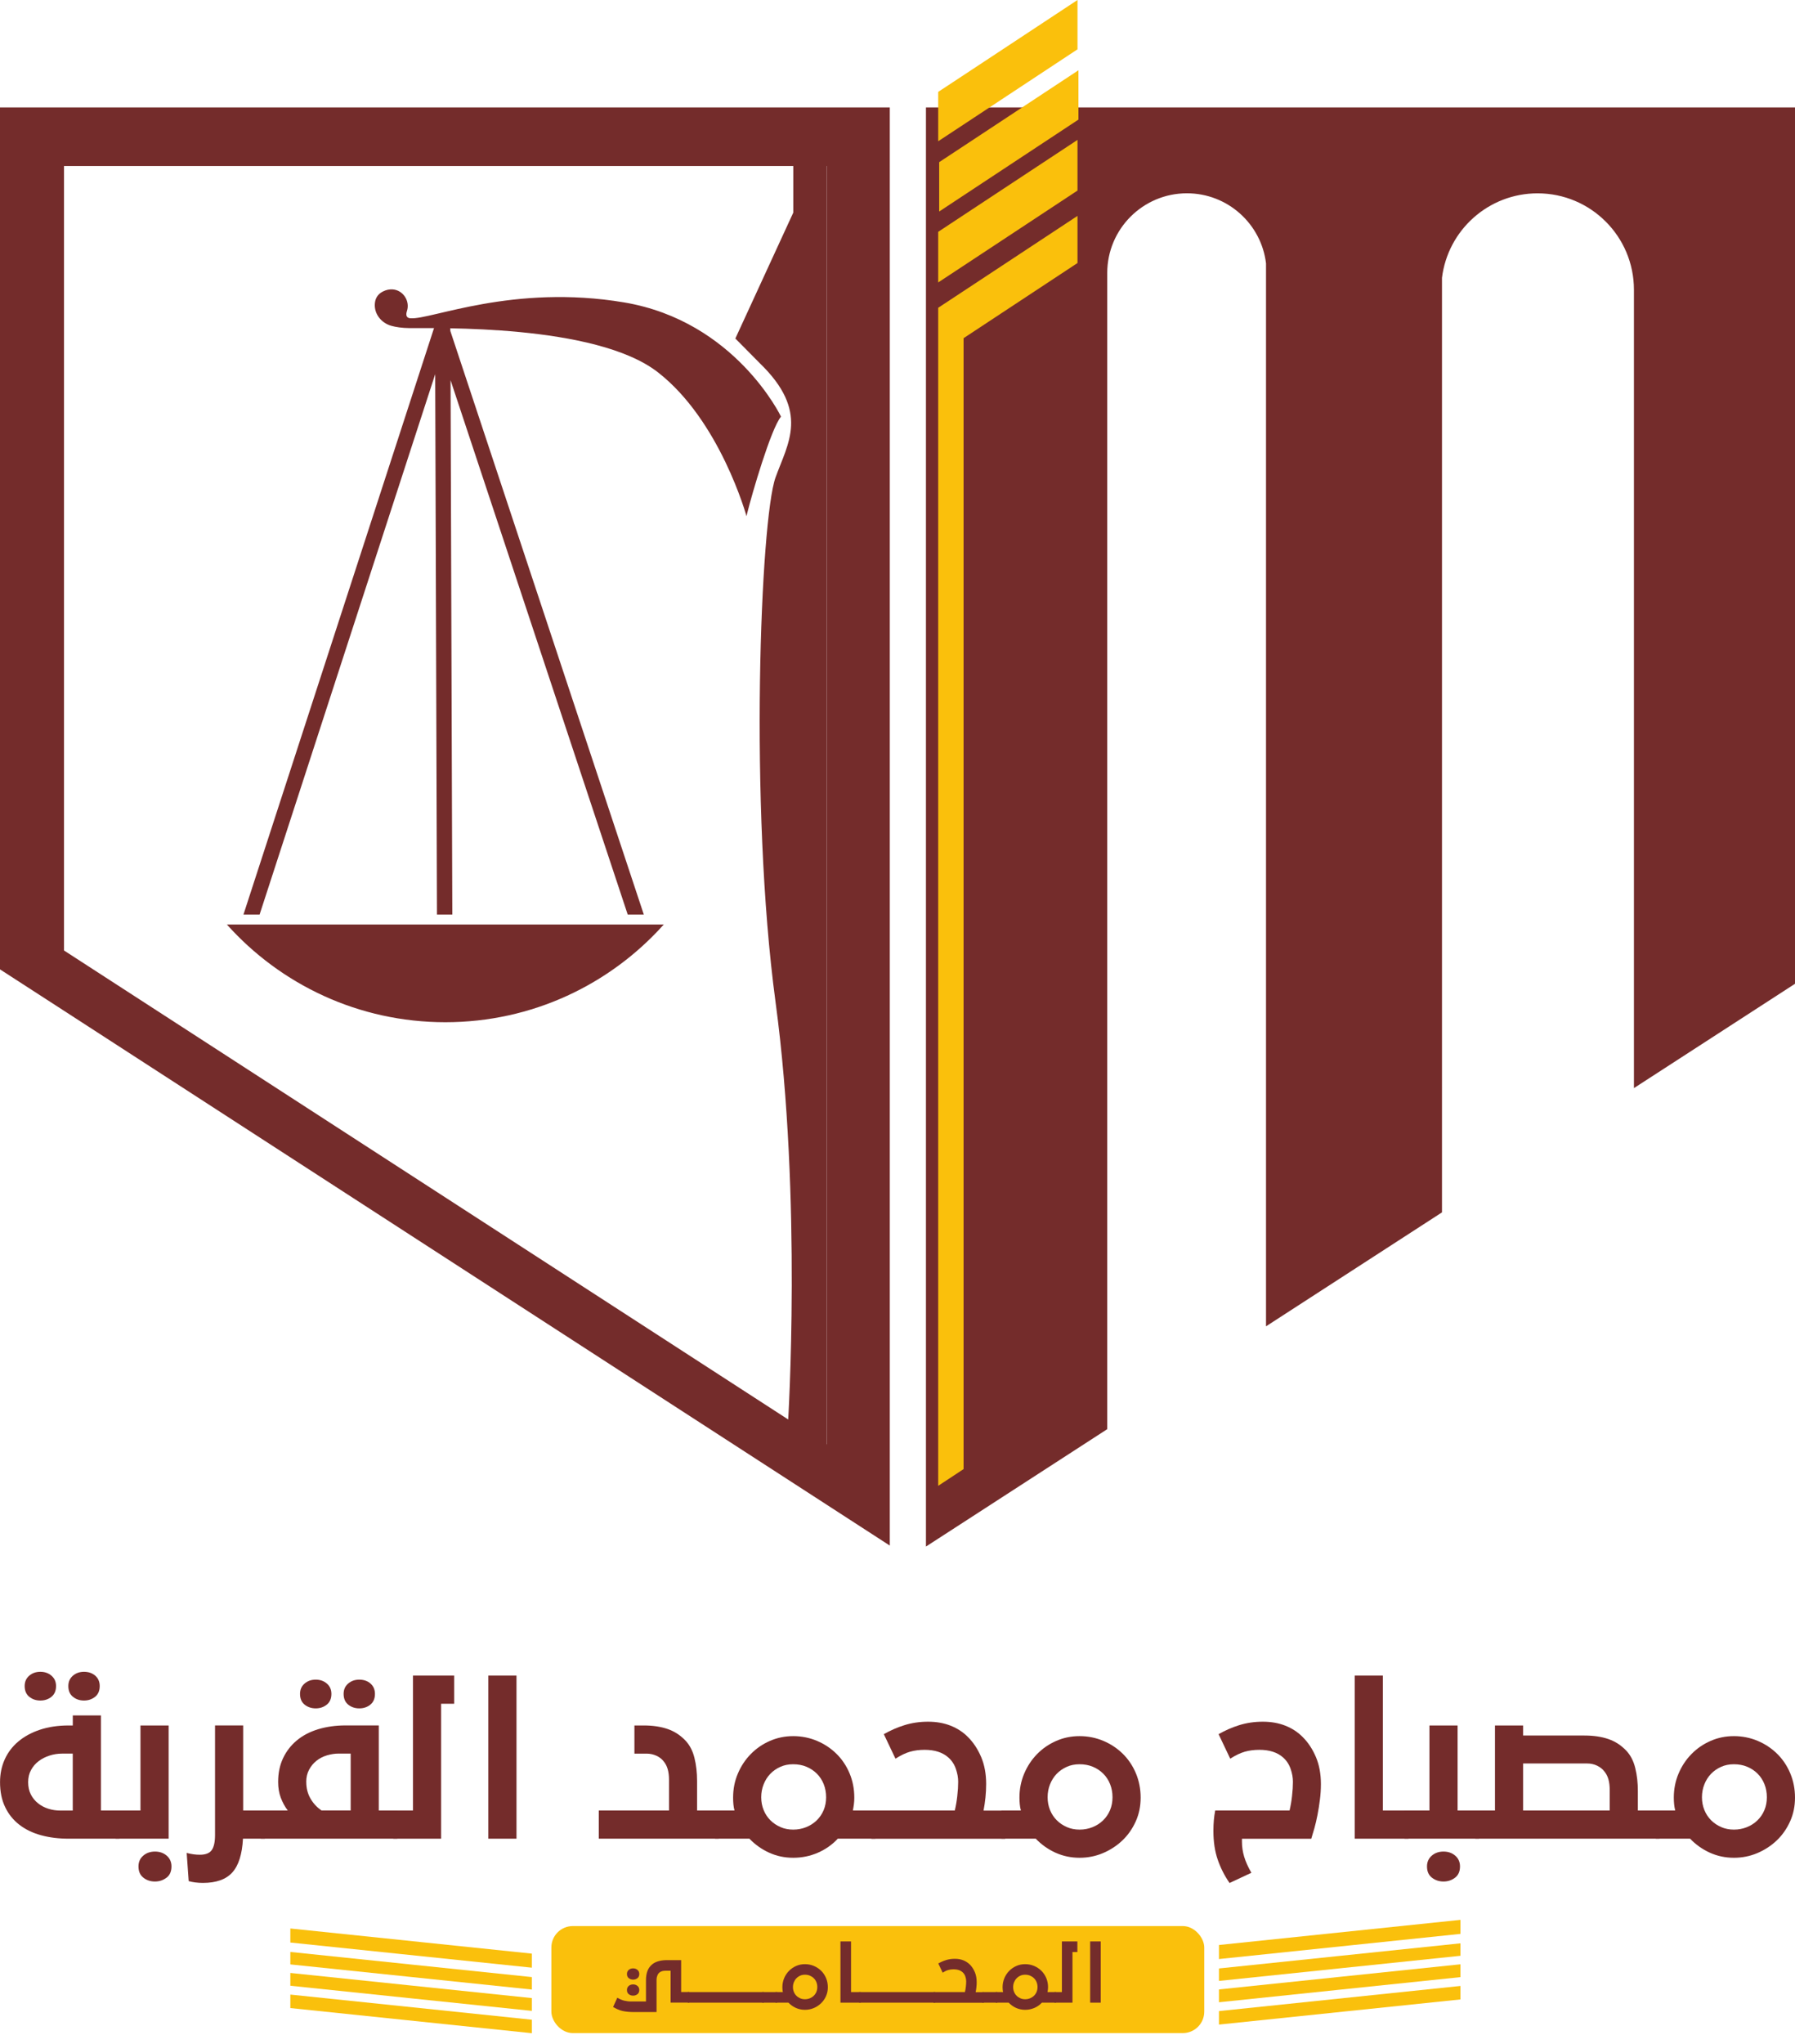
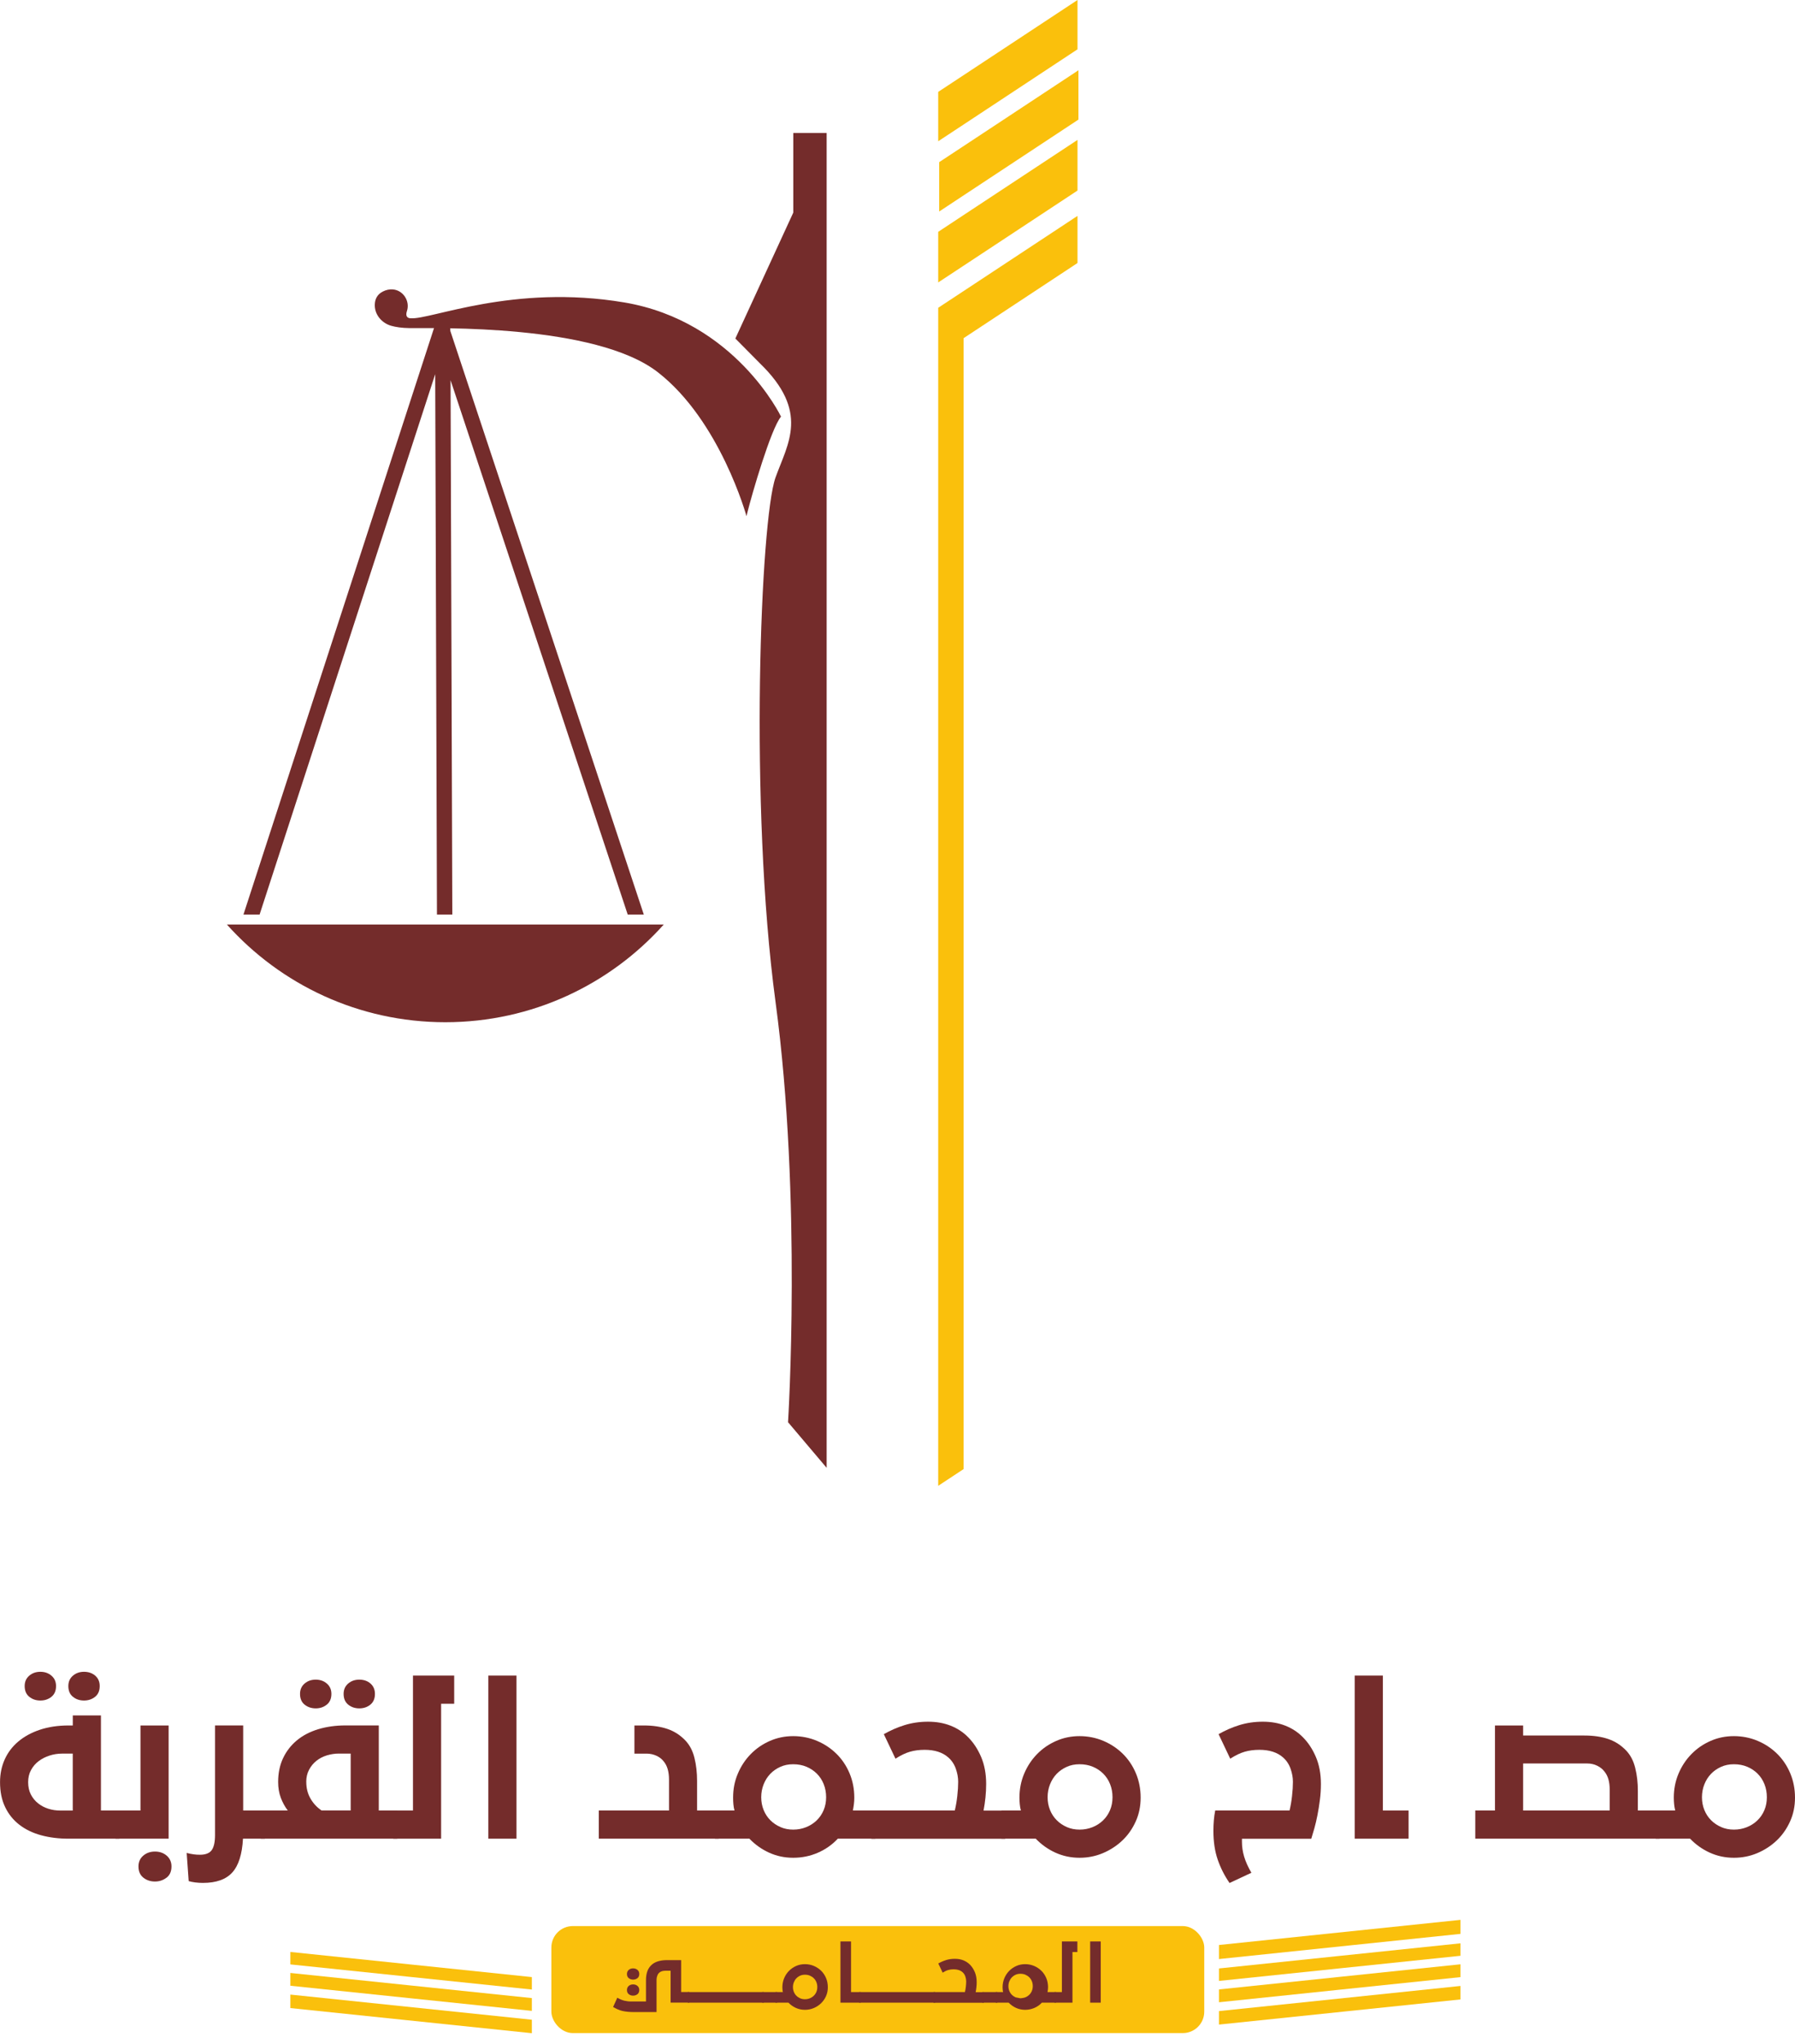
<svg xmlns="http://www.w3.org/2000/svg" id="Layer_1" data-name="Layer 1" viewBox="0 0 439.43 500">
  <defs>
    <style>
      .cls-1 {
        fill: #fac00c;
      }

      .cls-1, .cls-2 {
        stroke-width: 0px;
      }

      .cls-2 {
        fill: #742c2b;
      }
    </style>
  </defs>
  <g>
-     <path class="cls-2" d="M0,237.16l15.67,10.13,186.71,120.84,15.45,10V26.28H0v210.88ZM15.67,40.61h186.71v312.77L15.67,232.54V40.61Z" />
-     <path class="cls-2" d="M226.68,26.28v352.09l7.16-4.63,37.22-24.09V66.8c0-10.77,8.73-19.51,19.51-19.51,9.97,0,18.2,7.49,19.36,17.14v260.06l43.08-27.88V67.96c1.44-11.66,11.37-20.66,23.4-20.66,13.03,0,23.59,10.56,23.59,23.59v195.32l39.44-25.53V26.28h-212.76Z" />
-   </g>
+     </g>
  <path class="cls-2" d="M192.92,347.93s3.44-54.63-3.06-102.77c-6.49-48.14-3.68-118.13,0-128.36,3-8.33,8.4-16.05-3.81-27.89l-6.03-6.09,14.18-30.8v-19.48h8.17v326.57l-9.46-11.17Z" />
  <path class="cls-2" d="M182.75,126.28s.08-.33.22-.91c1.04-4.22,5.74-20.47,8.23-23.44,0,0-11.17-23.35-38.39-27.94-27.22-4.58-47.42,4.3-52.29,3.87,0,0-1.5.11-.9-1.75,0-.02.01-.04.02-.06.77-2.45-.99-5.1-3.56-5.25-.73-.04-1.54.1-2.41.55-1.38.72-1.85,1.89-1.91,3.04-.15,2.5,1.65,4.66,4.06,5.33,1.1.3,2.54.53,4.41.55,6.34.07,45.51-1.06,60.79,10.78,15.28,11.84,21.73,35.24,21.73,35.24Z" />
  <path class="cls-2" d="M157.61,223.75l-47.37-142.8v-.42c0-1.03-.85-1.88-1.88-1.88h0s-.1.02-.15.02c-.03,0-.06,0-.08-.02-.82,0-1.53.54-1.78,1.31l-46.75,143.79h3.95l42.99-132.21.43,132.21h3.76l-.43-130.74,43.37,130.74h3.96Z" />
  <path class="cls-2" d="M162.5,226.18c-13.14,14.68-32.23,23.91-53.48,23.91s-40.34-9.23-53.48-23.91h106.95Z" />
  <polygon class="cls-1" points="263.78 0 263.78 12.07 235.89 30.47 229.68 34.56 229.68 22.48 235.89 18.39 263.78 0" />
  <polygon class="cls-1" points="264.01 17.19 264.01 29.26 236.13 47.65 229.92 51.75 229.92 39.67 236.13 35.58 264.01 17.19" />
  <polygon class="cls-1" points="263.78 34.23 263.78 46.62 235.89 65.01 229.68 69.1 229.68 56.72 235.89 52.62 263.78 34.23" />
  <polygon class="cls-1" points="263.78 52.82 263.78 64.35 235.89 82.74 235.89 359.42 229.68 363.51 229.68 75.3 235.89 71.21 263.78 52.82" />
  <g>
    <g>
      <path class="cls-2" d="M29.22,442.95v6.89h-12.4c-2.46,0-4.71-.28-6.76-.84-2.05-.56-3.82-1.41-5.31-2.56-1.49-1.15-2.66-2.59-3.49-4.33-.84-1.74-1.25-3.77-1.25-6.1,0-2,.38-3.85,1.13-5.53s1.85-3.15,3.3-4.38,3.21-2.2,5.29-2.9,4.45-1.06,7.11-1.06h.98v-2.46h6.89v23.27h4.53ZM12.59,415.13c-.76.61-1.66.91-2.71.91s-1.95-.3-2.71-.91c-.75-.61-1.13-1.48-1.13-2.63,0-1.05.37-1.89,1.11-2.53.74-.64,1.65-.96,2.73-.96s1.99.32,2.73.96c.74.64,1.11,1.48,1.11,2.53,0,1.15-.38,2.03-1.13,2.63ZM17.81,442.95v-13.92h-2.66c-1.02,0-2.02.16-3,.47-.98.31-1.87.76-2.66,1.35-.79.59-1.42,1.32-1.89,2.19-.48.87-.71,1.86-.71,2.98s.22,2.15.66,3c.44.85,1.03,1.58,1.77,2.17.74.59,1.58,1.03,2.53,1.33.95.3,1.93.44,2.95.44h3ZM23.27,415.13c-.76.61-1.66.91-2.71.91s-1.95-.3-2.7-.91c-.76-.61-1.13-1.48-1.13-2.63,0-1.05.37-1.89,1.11-2.53s1.65-.96,2.73-.96,2.03.32,2.76.96c.72.64,1.08,1.48,1.08,2.53,0,1.15-.38,2.03-1.13,2.63Z" />
      <path class="cls-2" d="M28.29,442.95h6.1v-20.81h6.89v27.7h-12.99v-6.89ZM40.76,459.38c-.8.62-1.75.94-2.83.94s-2.03-.31-2.83-.94-1.2-1.54-1.2-2.75c0-1.08.38-1.96,1.16-2.63.77-.67,1.73-1.01,2.88-1.01s2.11.34,2.88,1.01c.77.67,1.16,1.55,1.16,2.63,0,1.21-.4,2.13-1.2,2.75Z" />
      <path class="cls-2" d="M49.69,460.66c-.66,0-1.3-.04-1.92-.12-.62-.08-1.15-.19-1.58-.32l-.49-6.89c.65.16,1.23.28,1.72.34.49.07,1,.1,1.53.1,1.38,0,2.34-.38,2.88-1.13.54-.76.81-1.98.81-3.69v-26.81h6.89v20.81h5.31v6.89h-5.36c-.2,3.8-1.07,6.56-2.61,8.26-1.54,1.71-3.94,2.56-7.18,2.56Z" />
      <path class="cls-2" d="M63.86,442.95h6.59c-.72-.95-1.29-2-1.72-3.15-.43-1.15-.64-2.43-.64-3.84,0-2.16.4-4.1,1.2-5.8s1.93-3.16,3.37-4.36c1.44-1.2,3.18-2.11,5.21-2.73s4.28-.94,6.74-.94h8.12v20.81h4.53v6.89h-33.41v-6.89ZM79.99,417.05c-.75.61-1.66.91-2.7.91s-1.95-.3-2.71-.91c-.76-.61-1.13-1.48-1.13-2.63,0-1.05.37-1.89,1.11-2.53.74-.64,1.65-.96,2.73-.96s1.99.32,2.73.96c.74.64,1.11,1.49,1.11,2.53,0,1.15-.38,2.02-1.13,2.63ZM74.98,435.96c0,1.51.34,2.86,1.01,4.03.67,1.18,1.58,2.17,2.73,2.95h7.13v-13.92h-2.9c-.98,0-1.96.15-2.93.44-.97.3-1.82.74-2.56,1.33-.74.59-1.34,1.32-1.8,2.19s-.69,1.86-.69,2.98ZM90.67,417.05c-.76.61-1.66.91-2.71.91s-1.95-.3-2.71-.91c-.75-.61-1.13-1.48-1.13-2.63,0-1.05.37-1.89,1.11-2.53.74-.64,1.65-.96,2.73-.96s2.03.32,2.75.96c.72.64,1.08,1.49,1.08,2.53,0,1.15-.38,2.02-1.13,2.63Z" />
      <path class="cls-2" d="M96.28,442.95h4.82v-33.01h10.09v6.89h-3.2v33.01h-11.71v-6.89Z" />
      <path class="cls-2" d="M119.55,409.94h6.89v39.9h-6.89v-39.9Z" />
      <path class="cls-2" d="M146.61,442.95h17.17v-7.53c0-.98-.11-1.85-.32-2.58-.21-.74-.55-1.39-1.01-1.94-.43-.56-1.01-1.01-1.75-1.35-.74-.34-1.55-.52-2.44-.52h-2.95v-6.89h2.26c2.23,0,4.18.29,5.85.86,1.67.57,3.13,1.52,4.38,2.83,1.05,1.12,1.79,2.53,2.21,4.26.43,1.72.64,3.6.64,5.63v7.23h5.31v6.89h-29.37v-6.89Z" />
      <path class="cls-2" d="M175.04,442.95h4.77c-.13-.49-.22-1-.27-1.53-.05-.52-.07-1.06-.07-1.62,0-2.1.38-4.06,1.16-5.88.77-1.82,1.82-3.41,3.15-4.77s2.89-2.44,4.67-3.22,3.7-1.18,5.73-1.18,4.01.39,5.83,1.16c1.82.77,3.41,1.83,4.77,3.17,1.36,1.34,2.43,2.94,3.2,4.77.77,1.84,1.16,3.82,1.16,5.95,0,.56-.03,1.1-.1,1.62-.07.53-.15,1.03-.25,1.53h5.51v6.89h-9.2c-1.38,1.48-3.01,2.62-4.89,3.44s-3.89,1.23-6.03,1.23-4.07-.42-5.9-1.25c-1.84-.84-3.44-1.98-4.82-3.42h-8.41v-6.89ZM191.08,447.01c.95.41,1.98.61,3.1.61s2.17-.2,3.15-.59c.98-.39,1.85-.94,2.58-1.65.74-.71,1.31-1.54,1.72-2.51s.61-2.02.61-3.17-.2-2.22-.59-3.2-.95-1.84-1.67-2.56c-.72-.72-1.58-1.29-2.56-1.7-.98-.41-2.06-.61-3.25-.61s-2.2.21-3.15.64c-.95.43-1.77,1-2.46,1.72-.69.72-1.23,1.57-1.62,2.56-.39.98-.59,2.03-.59,3.15s.2,2.16.59,3.12c.39.97.94,1.8,1.65,2.51.71.71,1.53,1.26,2.49,1.67Z" />
      <path class="cls-2" d="M213.32,442.95h20.42c.26-1.08.47-2.26.61-3.54.15-1.28.22-2.44.22-3.49s-.19-2.07-.57-3.17c-.38-1.1-.99-2.02-1.84-2.78-1.41-1.25-3.35-1.87-5.81-1.87-1.31,0-2.51.16-3.59.47-1.08.31-2.26.88-3.54,1.7l-2.85-6c1.61-.92,3.3-1.66,5.07-2.21s3.69-.84,5.76-.84,3.88.33,5.53.98c1.66.66,3.08,1.59,4.26,2.8,1.31,1.31,2.38,2.93,3.2,4.85.82,1.92,1.23,4.12,1.23,6.62,0,1.12-.06,2.21-.17,3.3s-.27,2.15-.47,3.2h5.31v6.89h-32.77v-6.89Z" />
      <path class="cls-2" d="M245.15,442.95h4.77c-.13-.49-.22-1-.27-1.53-.05-.52-.08-1.06-.08-1.62,0-2.1.39-4.06,1.16-5.88.77-1.82,1.82-3.41,3.15-4.77s2.89-2.44,4.67-3.22c1.79-.79,3.7-1.18,5.73-1.18s4.01.39,5.83,1.16c1.82.77,3.41,1.83,4.77,3.17,1.36,1.34,2.43,2.94,3.2,4.77.77,1.84,1.16,3.82,1.16,5.95s-.4,4.04-1.21,5.83-1.89,3.34-3.27,4.65c-1.38,1.31-2.97,2.34-4.77,3.1-1.8.76-3.71,1.13-5.71,1.13-2.1,0-4.07-.42-5.9-1.25-1.84-.84-3.44-1.98-4.82-3.42h-8.41v-6.89ZM261.19,447.01c.95.41,1.98.61,3.1.61s2.16-.2,3.15-.59c.98-.39,1.85-.94,2.58-1.65.74-.71,1.31-1.54,1.72-2.51.41-.97.61-2.02.61-3.17s-.2-2.22-.59-3.2c-.39-.98-.95-1.84-1.67-2.56s-1.57-1.29-2.56-1.7c-.98-.41-2.07-.61-3.25-.61s-2.2.21-3.15.64c-.95.43-1.77,1-2.46,1.72-.69.72-1.23,1.57-1.62,2.56-.39.98-.59,2.03-.59,3.15s.2,2.16.59,3.12c.39.97.94,1.8,1.65,2.51.71.71,1.53,1.26,2.48,1.67Z" />
      <path class="cls-2" d="M300.99,460.66c-1.21-1.74-2.17-3.63-2.88-5.68s-1.06-4.4-1.06-7.06c0-1.84.15-3.49.44-4.97h18.2c.26-1.08.47-2.26.61-3.54.15-1.28.22-2.44.22-3.49s-.19-2.07-.57-3.17-.99-2.02-1.84-2.78c-1.41-1.25-3.35-1.87-5.81-1.87-1.31,0-2.51.16-3.59.47-1.08.31-2.26.88-3.54,1.7l-2.85-6c1.61-.92,3.3-1.66,5.07-2.21s3.69-.84,5.76-.84,3.88.33,5.53.98c1.66.66,3.07,1.59,4.26,2.8,1.31,1.31,2.38,2.93,3.2,4.85.82,1.92,1.23,4.12,1.23,6.62,0,1.31-.08,2.61-.25,3.89-.16,1.28-.36,2.51-.59,3.69-.23,1.18-.48,2.26-.76,3.25s-.53,1.84-.76,2.56h-16.97v.74c0,1.21.18,2.43.54,3.64.36,1.21.95,2.52,1.77,3.94l-5.36,2.51Z" />
      <path class="cls-2" d="M331.64,409.94h6.89v33.01h6.3v6.89h-13.19v-39.9Z" />
-       <path class="cls-2" d="M343.84,442.95h6.1v-20.81h6.89v20.81h5.26v6.89h-18.25v-6.89ZM356.21,459.38c-.8.62-1.75.94-2.83.94s-2.02-.31-2.83-.94c-.81-.62-1.21-1.54-1.21-2.75,0-1.08.39-1.96,1.16-2.63.77-.67,1.73-1.01,2.88-1.01s2.11.34,2.88,1.01c.77.67,1.16,1.55,1.16,2.63,0,1.21-.4,2.13-1.21,2.75Z" />
      <path class="cls-2" d="M361.16,442.95h4.82v-20.81h6.89v2.46h15.01c2.23,0,4.18.29,5.85.86,1.67.57,3.13,1.52,4.38,2.83,1.05,1.11,1.79,2.53,2.21,4.26.43,1.72.64,3.6.64,5.63v4.77h5.31v6.89h-45.11v-6.89ZM372.87,431.44v11.51h21.2v-5.07c0-.98-.11-1.84-.32-2.58-.21-.74-.55-1.38-1.01-1.94-.43-.56-1.01-1.02-1.75-1.38-.74-.36-1.55-.54-2.44-.54h-15.69Z" />
      <path class="cls-2" d="M405.34,442.95h4.77c-.13-.49-.22-1-.27-1.53-.05-.52-.08-1.06-.08-1.62,0-2.1.39-4.06,1.16-5.88.77-1.82,1.82-3.41,3.15-4.77,1.33-1.36,2.89-2.44,4.67-3.22,1.79-.79,3.7-1.18,5.73-1.18s4.01.39,5.83,1.16c1.82.77,3.41,1.83,4.77,3.17,1.36,1.34,2.43,2.94,3.2,4.77.77,1.84,1.16,3.82,1.16,5.95s-.4,4.04-1.21,5.83-1.89,3.34-3.27,4.65c-1.38,1.31-2.97,2.34-4.77,3.1-1.8.76-3.71,1.13-5.71,1.13-2.1,0-4.07-.42-5.9-1.25-1.84-.84-3.44-1.98-4.82-3.42h-8.41v-6.89ZM421.38,447.01c.95.41,1.98.61,3.1.61s2.16-.2,3.15-.59c.98-.39,1.85-.94,2.58-1.65.74-.71,1.31-1.54,1.72-2.51.41-.97.61-2.02.61-3.17s-.2-2.22-.59-3.2c-.39-.98-.95-1.84-1.67-2.56s-1.57-1.29-2.56-1.7c-.98-.41-2.07-.61-3.25-.61s-2.2.21-3.15.64c-.95.43-1.77,1-2.46,1.72-.69.72-1.23,1.57-1.62,2.56-.39.98-.59,2.03-.59,3.15s.2,2.16.59,3.12c.39.97.94,1.8,1.65,2.51.71.71,1.53,1.26,2.48,1.67Z" />
    </g>
    <g>
      <rect class="cls-1" x="134.98" y="471.22" width="159.83" height="26.18" rx="5.24" ry="5.24" />
      <polygon class="cls-1" points="357.53 485.87 357.53 489.17 298.41 495.32 298.41 492.02 357.53 485.87" />
      <polygon class="cls-1" points="357.53 475.44 357.53 478.49 298.41 484.64 298.41 481.59 357.53 475.44" />
      <polygon class="cls-1" points="357.53 469.7 357.53 473.13 298.41 479.29 298.41 475.85 357.53 469.7" />
      <polygon class="cls-1" points="357.53 480.57 357.53 483.71 298.41 489.86 298.41 486.72 357.53 480.57" />
      <polygon class="cls-1" points="71.08 487.98 71.08 491.28 130.2 497.43 130.2 494.13 71.08 487.98" />
      <polygon class="cls-1" points="71.08 477.55 71.08 480.6 130.2 486.75 130.2 483.7 71.08 477.55" />
-       <polygon class="cls-1" points="71.08 471.81 71.08 475.25 130.2 481.4 130.2 477.96 71.08 471.81" />
      <polygon class="cls-1" points="71.08 482.69 71.08 485.82 130.2 491.97 130.2 488.84 71.08 482.69" />
      <g>
        <path class="cls-2" d="M164.17,482.14h-1.18c-.32,0-.61.04-.87.1-.26.07-.49.19-.7.36-.21.17-.38.42-.5.74-.12.32-.19.64-.19.96v7.96h-5.36c-.64,0-1.2-.02-1.67-.07-.47-.04-.91-.11-1.31-.2-.4-.09-.78-.22-1.14-.38-.36-.16-.75-.36-1.16-.59l1.03-2.27c.6.35,1.17.59,1.71.72s1.1.2,1.71.2h3.6v-5.21c0-.89.13-1.65.38-2.3s.66-1.19,1.21-1.63c.43-.33.95-.58,1.55-.74.6-.16,1.26-.24,1.98-.24h3.49v7.81h1.98v2.59h-4.56v-7.81ZM156.05,483.97c-.3.23-.66.35-1.06.35s-.76-.12-1.06-.35c-.3-.23-.45-.58-.45-1.03,0-.41.15-.74.43-.99.29-.25.65-.38,1.08-.38s.79.13,1.08.38c.29.25.43.58.43.99,0,.46-.15.8-.45,1.03ZM156.05,487.89c-.3.23-.66.35-1.06.35s-.76-.12-1.06-.35c-.3-.23-.45-.58-.45-1.03,0-.41.15-.74.43-.99s.65-.38,1.08-.38.79.13,1.08.38c.29.25.43.58.43.99,0,.45-.15.8-.45,1.03Z" />
        <path class="cls-2" d="M168.38,487.37h18.59v2.59h-18.59v-2.59Z" />
        <path class="cls-2" d="M186.6,487.37h3.64v2.59h-3.64v-2.59Z" />
        <path class="cls-2" d="M189.87,487.37h1.79c-.05-.18-.08-.38-.1-.57-.02-.2-.03-.4-.03-.61,0-.79.15-1.52.43-2.21.29-.68.68-1.28,1.18-1.79.5-.51,1.08-.91,1.76-1.21.67-.3,1.39-.44,2.15-.44s1.51.14,2.19.43c.68.29,1.28.69,1.79,1.19.51.5.91,1.1,1.2,1.79.29.69.43,1.44.43,2.24s-.15,1.52-.45,2.19c-.3.67-.71,1.25-1.23,1.75-.52.49-1.11.88-1.79,1.16-.68.28-1.39.42-2.14.42-.79,0-1.53-.16-2.22-.47s-1.29-.74-1.81-1.28h-3.16v-2.59ZM195.89,488.89c.36.16.75.23,1.16.23s.81-.07,1.18-.22c.37-.15.69-.35.97-.62.28-.26.49-.58.65-.94.15-.36.23-.76.23-1.19s-.07-.83-.22-1.2c-.15-.37-.36-.69-.63-.96s-.59-.48-.96-.64-.78-.23-1.22-.23-.83.08-1.18.24-.66.38-.92.65c-.26.27-.46.59-.61.96-.15.37-.22.76-.22,1.18s.07.81.22,1.17c.15.36.35.68.62.94.26.26.57.47.93.63Z" />
        <path class="cls-2" d="M205.75,474.98h2.59v12.39h2.36v2.59h-4.95v-14.98Z" />
        <path class="cls-2" d="M210.33,487.37h18.59v2.59h-18.59v-2.59Z" />
        <path class="cls-2" d="M228.56,487.37h7.66c.1-.41.18-.85.23-1.33.06-.48.08-.92.08-1.31s-.07-.78-.21-1.19-.37-.76-.69-1.04c-.53-.47-1.25-.7-2.18-.7-.49,0-.94.06-1.35.18-.41.12-.85.33-1.33.64l-1.07-2.25c.6-.34,1.24-.62,1.9-.83.66-.21,1.38-.31,2.16-.31s1.46.12,2.08.37c.62.25,1.15.6,1.6,1.05.49.49.89,1.1,1.2,1.82.31.72.46,1.55.46,2.48,0,.42-.02.83-.07,1.24-.04.41-.1.81-.18,1.2h1.99v2.59h-12.3v-2.59Z" />
        <path class="cls-2" d="M240.51,487.37h3.64v2.59h-3.64v-2.59Z" />
-         <path class="cls-2" d="M243.78,487.37h1.79c-.05-.18-.08-.38-.1-.57-.02-.2-.03-.4-.03-.61,0-.79.15-1.52.43-2.21.29-.68.68-1.28,1.18-1.79.5-.51,1.08-.91,1.76-1.21.67-.3,1.39-.44,2.15-.44s1.51.14,2.19.43c.68.29,1.28.69,1.79,1.19.51.5.91,1.1,1.2,1.79.29.69.43,1.44.43,2.24,0,.21-.01.41-.04.61-.02.2-.06.39-.09.57h2.07v2.59h-3.45c-.52.55-1.13.99-1.84,1.29s-1.46.46-2.26.46-1.53-.16-2.22-.47-1.29-.74-1.81-1.28h-3.16v-2.59ZM249.8,488.89c.36.16.75.23,1.16.23s.81-.07,1.18-.22c.37-.15.69-.35.97-.62.28-.26.49-.58.65-.94.15-.36.23-.76.23-1.19s-.07-.83-.22-1.2c-.15-.37-.36-.69-.63-.96s-.59-.48-.96-.64-.78-.23-1.22-.23-.83.08-1.18.24-.66.38-.92.65c-.26.27-.46.59-.61.96-.15.37-.22.76-.22,1.18s.07.81.22,1.17c.15.36.35.68.62.94.26.26.57.47.93.63Z" />
+         <path class="cls-2" d="M243.78,487.37h1.79c-.05-.18-.08-.38-.1-.57-.02-.2-.03-.4-.03-.61,0-.79.15-1.52.43-2.21.29-.68.68-1.28,1.18-1.79.5-.51,1.08-.91,1.76-1.21.67-.3,1.39-.44,2.15-.44s1.51.14,2.19.43c.68.29,1.28.69,1.79,1.19.51.5.91,1.1,1.2,1.79.29.69.43,1.44.43,2.24,0,.21-.01.41-.04.61-.02.2-.06.39-.09.57h2.07v2.59h-3.45c-.52.55-1.13.99-1.84,1.29s-1.46.46-2.26.46-1.53-.16-2.22-.47-1.29-.74-1.81-1.28h-3.16v-2.59ZM249.8,488.89s.81-.07,1.18-.22c.37-.15.69-.35.97-.62.28-.26.49-.58.65-.94.15-.36.23-.76.23-1.19s-.07-.83-.22-1.2c-.15-.37-.36-.69-.63-.96s-.59-.48-.96-.64-.78-.23-1.22-.23-.83.08-1.18.24-.66.38-.92.65c-.26.27-.46.59-.61.96-.15.37-.22.76-.22,1.18s.07.81.22,1.17c.15.36.35.68.62.94.26.26.57.47.93.63Z" />
        <path class="cls-2" d="M258.15,487.37h1.81v-12.39h3.79v2.59h-1.2v12.39h-4.4v-2.59Z" />
        <path class="cls-2" d="M266.88,474.98h2.59v14.98h-2.59v-14.98Z" />
      </g>
    </g>
  </g>
</svg>